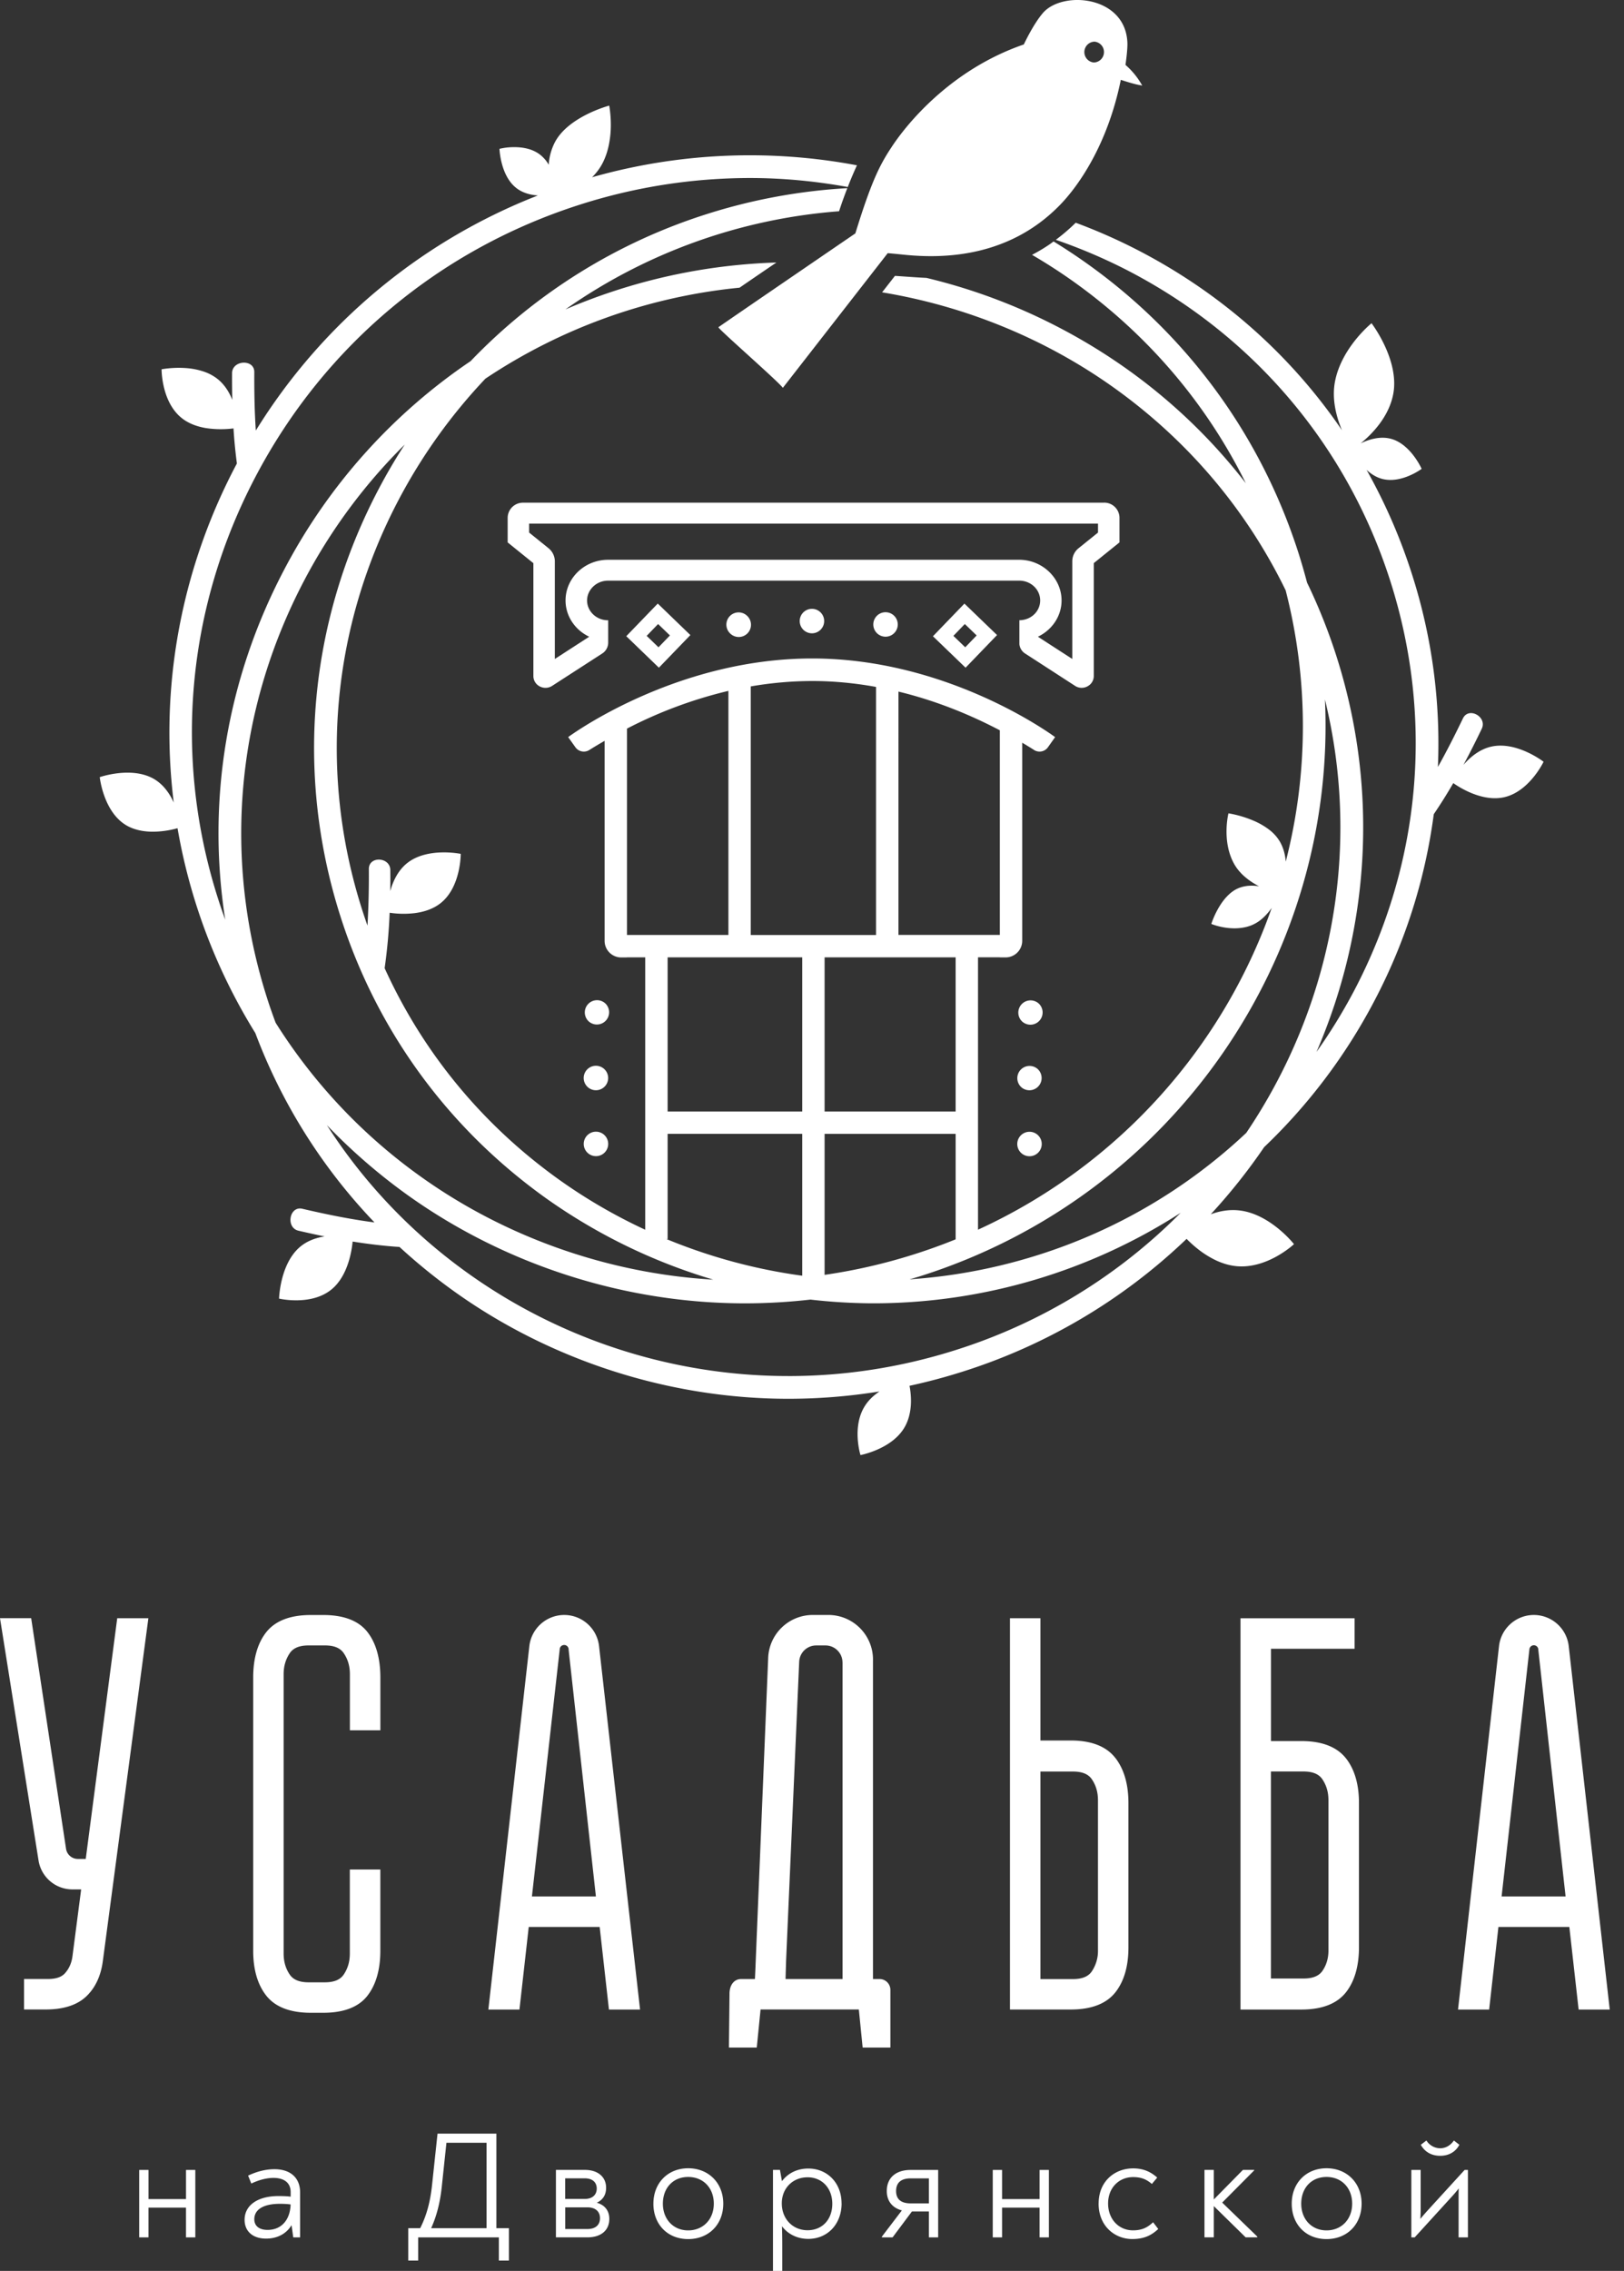
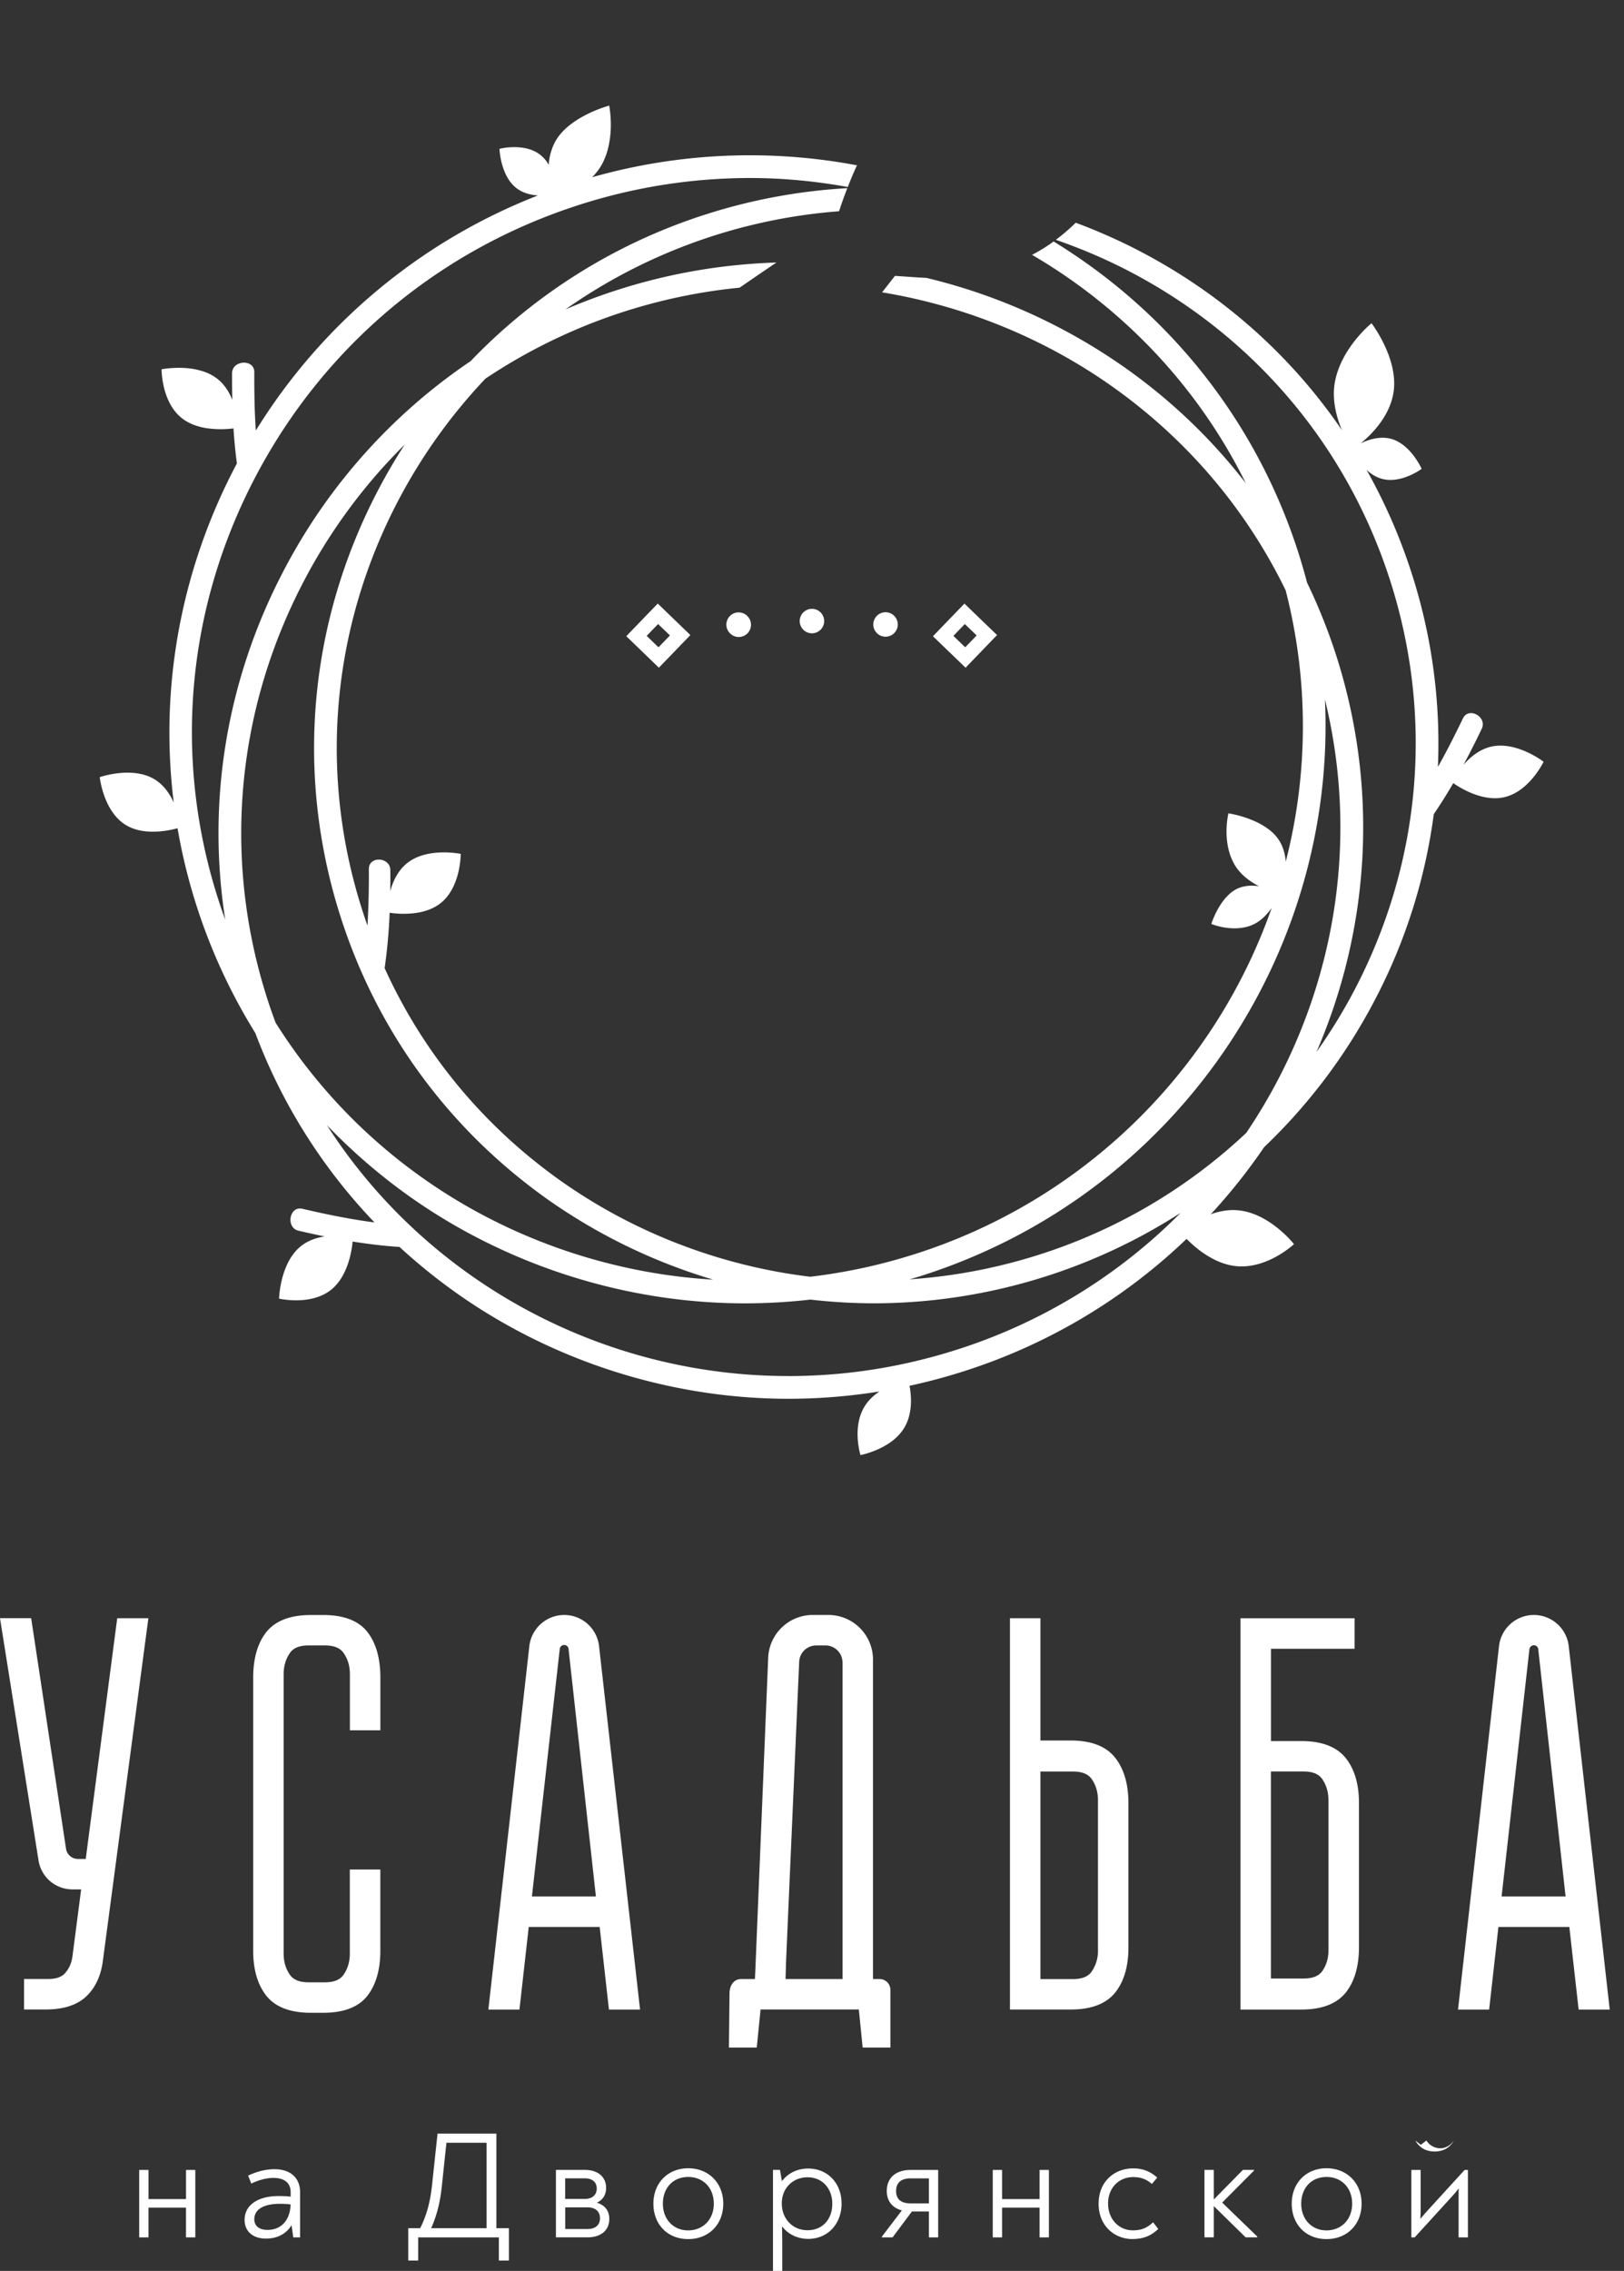
<svg xmlns="http://www.w3.org/2000/svg" width="98" height="137" viewBox="0 0 98 137" fill="none">
  <rect x="0" y="0" width="98" height="137" fill="#333333" stroke="none" />
-   <path d="M66.628 30.326H31.563a.92.92 0 0 0-.928.905v1.492l1.552 1.252v6.809a.7.7 0 0 0 .375.621.74.74 0 0 0 .757-.028l3.025-1.955a.78.78 0 0 0 .357-.652v-1.351h-.042c-.681-.014-1.232-.55-1.232-1.194 0-.645.565-1.195 1.26-1.195h24.87c.679.026 1.212.55 1.212 1.195 0 .644-.53 1.166-1.211 1.191h-.043v1.447a.76.76 0 0 0 .335.556l3.021 1.955a.73.73 0 0 0 .758.028.7.7 0 0 0 .375-.62v-6.81l1.534-1.237.017-.014v-1.493a.92.92 0 0 0-.927-.905zm-3.938 8.058c.845-.432 1.37-1.257 1.37-2.16 0-1.324-1.123-2.425-2.505-2.454H36.693c-1.413 0-2.565 1.101-2.565 2.455 0 .902.525 1.73 1.37 2.159l.057.028-2.074 1.342v-5.89c0-.306-.139-.596-.383-.794l-1.169-.942v-.542h34.33v.542l-1.169.942a1.01 1.01 0 0 0-.383.794v5.89l-2.074-1.342z" fill="#fff" />
-   <path d="M49.537 36.965a.738.738 0 1 0-1.043 1.043.738.738 0 0 0 1.043-1.043m4.441.205a.738.738 0 1 0-1.043 1.043.738.738 0 0 0 1.043-1.043m-8.866.01a.738.738 0 1 0-1.044 1.042.738.738 0 0 0 1.044-1.043m15.056 1.133-1.97-1.898-1.9 1.97 1.969 1.897 1.898-1.969zm-2.636.049.69-.715.714.689-.689.715zm-15.902-.017.031-.032-1.937-1.87-.032-.03-1.87 1.937-.03.031 1.937 1.87.031.031zm-2.607.017.69-.715.714.689-.69.715zm-27.237 92.547v4.069h-.562v-1.796H8.96v1.796H8.4v-4.069h.561v1.759h2.264v-1.759zm6.324 1.362v2.707h-.414l-.102-.738c-.295.488-.82.811-1.538.811-.791 0-1.296-.431-1.296-1.132 0-.91.837-1.435 2.034-1.435.303 0 .533.008.746.037v-.276c0-.57-.406-.856-1.03-.856-.443 0-.894.127-1.345.34l-.193-.479c.554-.259 1.079-.386 1.592-.386.93 0 1.546.488 1.546 1.407m-.57.718a5 5 0 0 0-.664-.037c-.956 0-1.53.332-1.53.93 0 .406.296.644.801.644.837 0 1.362-.607 1.39-1.537zm13.17 1.435v1.952h-.607v-1.398h-4.869v1.398h-.598v-1.952h.718c.368-.717.607-1.554.717-2.596l.332-3.109h3.552v5.705zm-4.693 0h3.343v-5.155h-2.42l-.287 2.707c-.102.93-.312 1.731-.636 2.448m10.751-.561c0 .709-.525 1.112-1.317 1.112h-1.904v-4.069h1.748c.783 0 1.28.423 1.28 1.078 0 .451-.213.738-.562.903.46.127.755.459.755.976m-2.662-2.449v1.243h1.178c.505 0 .726-.287.726-.627 0-.341-.221-.616-.726-.616zm2.1 2.403c0-.369-.239-.652-.763-.652h-1.334v1.308h1.334c.525 0 .763-.276.763-.653zm3.223-.874c0-1.251.874-2.136 2.1-2.136s2.116.882 2.116 2.136-.874 2.137-2.117 2.137-2.1-.883-2.1-2.137m3.646 0c0-.939-.627-1.611-1.547-1.611s-1.526.672-1.526 1.611.627 1.612 1.526 1.612c.9 0 1.547-.664 1.547-1.612m7.712-.02c0 1.252-.846 2.145-2.014 2.145-.673 0-1.243-.303-1.584-.763.009.312.017.69.017 1.095v1.6h-.561v-6.094h.422l.12.681c.349-.468.902-.763 1.591-.763 1.16 0 2.006.882 2.006 2.099zm-.562.029c0-.939-.615-1.6-1.492-1.6s-1.555.644-1.555 1.574c0 .931.653 1.62 1.555 1.62s1.492-.664 1.492-1.591zm6.389-2.043v4.069h-.561v-1.564H55.03l-1.169 1.564h-.644v-.046l1.206-1.583c-.562-.147-.91-.553-.91-1.169 0-.811.561-1.271 1.435-1.271zm-.561 2.017v-1.509h-1.096c-.627 0-.882.303-.882.763s.258.746.883.746zm7.243-2.017v4.069h-.562v-1.796H60.47v1.796h-.562v-4.069h.562v1.759h2.264v-1.759zm3.002 2.023c0-1.345.976-2.117 2.08-2.117.59 0 1.04.185 1.455.554l-.323.386c-.332-.287-.653-.415-1.133-.415-.845 0-1.509.636-1.509 1.592s.653 1.62 1.5 1.62c.554 0 .883-.176 1.215-.488l.312.406c-.422.394-.865.607-1.574.607-1.013 0-2.026-.746-2.026-2.145zm9.573 1.997v.046h-.702l-1.923-1.887v1.887h-.562v-4.069h.562v1.785l1.759-1.785h.68v.029l-1.931 1.943zm2.079-1.986c0-1.251.874-2.136 2.1-2.136s2.116.882 2.116 2.136-.874 2.137-2.117 2.137-2.099-.883-2.099-2.137m3.646 0c0-.939-.627-1.611-1.546-1.611-.92 0-1.527.672-1.527 1.611s.627 1.612 1.526 1.612c.9 0 1.547-.664 1.547-1.612m6.985-2.034v4.069h-.562v-2.486c0-.156 0-.312.009-.468a7 7 0 0 1-.386.46l-2.273 2.494h-.201v-4.069h.562v2.412c0 .184-.009.368-.017.542.147-.185.303-.358.46-.534l2.21-2.42h.2zm-2.843-1.518.34-.258a.99.99 0 0 0 .83.468c.34 0 .635-.184.828-.468l.332.258c-.239.443-.653.664-1.16.664-.509 0-.92-.221-1.17-.664" fill="#fff" />
+   <path d="M49.537 36.965a.738.738 0 1 0-1.043 1.043.738.738 0 0 0 1.043-1.043m4.441.205a.738.738 0 1 0-1.043 1.043.738.738 0 0 0 1.043-1.043m-8.866.01a.738.738 0 1 0-1.044 1.042.738.738 0 0 0 1.044-1.043m15.056 1.133-1.97-1.898-1.9 1.97 1.969 1.897 1.898-1.969zm-2.636.049.69-.715.714.689-.689.715zm-15.902-.017.031-.032-1.937-1.87-.032-.03-1.87 1.937-.03.031 1.937 1.87.031.031zm-2.607.017.69-.715.714.689-.69.715zm-27.237 92.547v4.069h-.562v-1.796H8.96v1.796H8.4v-4.069h.561v1.759h2.264v-1.759zm6.324 1.362v2.707h-.414l-.102-.738c-.295.488-.82.811-1.538.811-.791 0-1.296-.431-1.296-1.132 0-.91.837-1.435 2.034-1.435.303 0 .533.008.746.037v-.276c0-.57-.406-.856-1.03-.856-.443 0-.894.127-1.345.34l-.193-.479c.554-.259 1.079-.386 1.592-.386.93 0 1.546.488 1.546 1.407m-.57.718a5 5 0 0 0-.664-.037c-.956 0-1.53.332-1.53.93 0 .406.296.644.801.644.837 0 1.362-.607 1.39-1.537zm13.17 1.435v1.952h-.607v-1.398h-4.869v1.398h-.598v-1.952h.718c.368-.717.607-1.554.717-2.596l.332-3.109h3.552v5.705zm-4.693 0h3.343v-5.155h-2.42l-.287 2.707c-.102.93-.312 1.731-.636 2.448m10.751-.561c0 .709-.525 1.112-1.317 1.112h-1.904v-4.069h1.748c.783 0 1.28.423 1.28 1.078 0 .451-.213.738-.562.903.46.127.755.459.755.976m-2.662-2.449v1.243h1.178c.505 0 .726-.287.726-.627 0-.341-.221-.616-.726-.616zm2.1 2.403c0-.369-.239-.652-.763-.652h-1.334v1.308h1.334c.525 0 .763-.276.763-.653zm3.223-.874c0-1.251.874-2.136 2.1-2.136s2.116.882 2.116 2.136-.874 2.137-2.117 2.137-2.1-.883-2.1-2.137m3.646 0c0-.939-.627-1.611-1.547-1.611s-1.526.672-1.526 1.611.627 1.612 1.526 1.612c.9 0 1.547-.664 1.547-1.612m7.712-.02c0 1.252-.846 2.145-2.014 2.145-.673 0-1.243-.303-1.584-.763.009.312.017.69.017 1.095v1.6h-.561v-6.094h.422l.12.681c.349-.468.902-.763 1.591-.763 1.16 0 2.006.882 2.006 2.099zm-.562.029c0-.939-.615-1.6-1.492-1.6s-1.555.644-1.555 1.574c0 .931.653 1.62 1.555 1.62s1.492-.664 1.492-1.591zm6.389-2.043v4.069h-.561v-1.564H55.03l-1.169 1.564h-.644v-.046l1.206-1.583c-.562-.147-.91-.553-.91-1.169 0-.811.561-1.271 1.435-1.271zm-.561 2.017v-1.509h-1.096c-.627 0-.882.303-.882.763s.258.746.883.746zm7.243-2.017v4.069h-.562v-1.796H60.47v1.796h-.562v-4.069h.562v1.759h2.264v-1.759zm3.002 2.023c0-1.345.976-2.117 2.08-2.117.59 0 1.04.185 1.455.554l-.323.386c-.332-.287-.653-.415-1.133-.415-.845 0-1.509.636-1.509 1.592s.653 1.62 1.5 1.62c.554 0 .883-.176 1.215-.488l.312.406c-.422.394-.865.607-1.574.607-1.013 0-2.026-.746-2.026-2.145zm9.573 1.997v.046h-.702l-1.923-1.887v1.887h-.562v-4.069h.562v1.785l1.759-1.785h.68v.029l-1.931 1.943zm2.079-1.986c0-1.251.874-2.136 2.1-2.136s2.116.882 2.116 2.136-.874 2.137-2.117 2.137-2.099-.883-2.099-2.137m3.646 0c0-.939-.627-1.611-1.546-1.611-.92 0-1.527.672-1.527 1.611s.627 1.612 1.526 1.612c.9 0 1.547-.664 1.547-1.612m6.985-2.034v4.069h-.562v-2.486c0-.156 0-.312.009-.468a7 7 0 0 1-.386.46l-2.273 2.494h-.201v-4.069h.562v2.412c0 .184-.009.368-.017.542.147-.185.303-.358.46-.534l2.21-2.42h.2zm-2.843-1.518.34-.258a.99.99 0 0 0 .83.468c.34 0 .635-.184.828-.468c-.239.443-.653.664-1.16.664-.509 0-.92-.221-1.17-.664" fill="#fff" />
  <path fill-rule="evenodd" clip-rule="evenodd" d="M52.68 100.12v19.27h.395c.363 0 .655.293.655.656v3.478h-1.674l-.23-2.298h-5.93l-.229 2.298h-1.68l.035-3.251c0-.528.286-.883.7-.883h.834s.023-.454.04-.908l.76-18.475a2.693 2.693 0 0 1 2.69-2.58h.942a2.693 2.693 0 0 1 2.693 2.693m-1.838 19.27v-19.097h-.003c0-.567-.46-1.027-1.027-1.027h-.559c-.55 0-1.001.431-1.027.982l-.788 17.982c-.015.451-.035 1.16-.035 1.16zm-27.89-15.006V101.2c0-1.14-.255-2.054-.76-2.718-.53-.7-1.435-1.052-2.684-1.052h-.754c-1.246 0-2.154.351-2.699 1.05-.516.663-.777 1.58-.777 2.72v16.49c0 1.118.261 2.023.777 2.687.542.698 1.45 1.049 2.699 1.049h.754c1.252 0 2.154-.354 2.684-1.055.503-.664.758-1.566.758-2.684v-4.903H21.11v5.068c0 .485-.119.899-.369 1.268-.212.315-.584.468-1.137.468h-.982c-.553 0-.925-.153-1.138-.468-.25-.369-.368-.783-.368-1.268v-16.85c0-.485.122-.9.371-1.271.21-.312.582-.466 1.138-.466h.982c.553 0 .925.153 1.137.469.25.368.37.783.37 1.268v3.382zm-15.879-6.76-1.9 14.521H4.7a.72.72 0 0 1-.715-.616L1.881 97.622H0l2.326 14.619a2.07 2.07 0 0 0 2.04 1.742h.531l-.525 4.041c-.054.4-.199.729-.44 1.004-.212.244-.55.36-1.038.36H1.45v1.839h1.313c1.07 0 1.893-.267 2.443-.789.54-.513.874-1.22.996-2.105l2.752-20.709zm60.244 8.446c-.542-.71-1.45-1.07-2.701-1.07h-1.833v-7.377h-1.838v23.606h3.674c1.248 0 2.156-.355 2.698-1.05.516-.664.777-1.569.777-2.69v-8.718c0-1.118-.26-2.029-.777-2.704zm-1.061 2.539v9.048a2.2 2.2 0 0 1-.37 1.268c-.212.315-.584.468-1.137.468h-1.966v-12.52h1.966c.553 0 .925.153 1.138.468.25.369.369.783.369 1.268m12.272-3.575c1.248 0 2.156.355 2.698 1.05h.002c.517.667.778 1.569.778 2.69v8.687c0 1.143-.261 2.057-.778 2.721-.541.695-1.45 1.05-2.698 1.05h-3.674V97.626h6.886v1.839h-5.047v5.569zm1.636 12.62v-9.048c0-.485-.119-.899-.368-1.268-.213-.315-.585-.468-1.138-.468h-1.966v12.489h1.966c.556 0 .928-.15 1.14-.457.247-.357.367-.766.367-1.248M92.56 97.428c-1.075 0-1.98.808-2.102 1.878l-2.474 21.926h1.878l.56-4.982h4.28l.56 4.982h1.877l-2.474-21.926a2.12 2.12 0 0 0-2.102-1.878zm.267 2.08 1.648 14.9h-3.861l1.677-14.9a.27.27 0 0 1 .539 0zm-60.884-.202a2.12 2.12 0 0 1 2.102-1.878h.003c1.075 0 1.98.808 2.102 1.878l2.474 21.926h-1.878l-.559-4.982h-4.281l-.56 4.982H29.47zm4.017 15.102-1.648-14.9h.003a.27.27 0 0 0-.54 0l-1.676 14.9z" fill="#fff" />
-   <path d="M62.72 60.577a.738.738 0 1 0-1.044 1.043.738.738 0 0 0 1.043-1.043m-.313-15.328a.62.62 0 0 0 .831-.167l.434-.614-.048-.034c-.67-.482-6.755-4.71-14.612-4.71-7.893 0-14.007 4.228-14.68 4.71l-.045.034.437.613c.19.267.556.34.835.168.306-.193.618-.378.927-.556v12.066c0 .553.449 1.002 1.002 1.002h.306l.043-.006h1.1v16.997h1.351v-6.35h8.123v9.355h1.35v-9.354h7.908v7.24l1.35-.502V57.752h1.317v.006h.349c.553 0 1.001-.449 1.001-1.002v-11.95q.362.214.72.44zM48.41 57.755v9.3h-8.123v-9.3zm1.35 0h7.908v9.3H49.76zm-11.924-13.8a26.7 26.7 0 0 1 6.12-2.276v14.725h-6.12zm15.031 12.45h-7.564V41.41a22 22 0 0 1 3.708-.326c1.271 0 2.56.122 3.853.357v14.966zm1.35-14.683c2.055.496 4.109 1.282 6.118 2.335v12.344h-6.117V41.72zm8.443 22.81a.738.738 0 1 0-1.044 1.043.738.738 0 0 0 1.043-1.043m-.002 3.972a.738.738 0 1 0-1.044 1.043.738.738 0 0 0 1.044-1.043M36.56 60.566a.738.738 0 1 0-1.044 1.043.738.738 0 0 0 1.043-1.043m-.066 3.956a.738.738 0 1 0-1.044 1.043.738.738 0 0 0 1.044-1.043m.002 3.976a.738.738 0 1 0-1.043 1.044.738.738 0 0 0 1.043-1.044M67.916 3.914s.136-.882.116-1.353C67.904-.265 64.117-.583 62.936.782c-.59.684-1.154 1.9-1.154 1.9-4.39 1.51-7.04 4.767-7.959 6.16-.695 1.05-1.208 1.99-2.207 5.238 0 0-7.678 5.243-8.262 5.66-.076.054 3.609 3.268 3.887 3.657l6.327-8.123s.074 0 .996.094c2.468.252 6.358.125 9.402-3.005 1.118-1.149 2.877-3.645 3.669-7.547 0 0 .754.253 1.14.318.133.023.153.029.153.029a4.6 4.6 0 0 0-1.01-1.246zm-1.91-.144a.63.63 0 0 1 .043-1.257.63.63 0 0 1-.043 1.257" fill="#fff" />
  <path fill-rule="evenodd" clip-rule="evenodd" d="M36.763 6.371s-2.437.644-3.268 2.19a3.4 3.4 0 0 0-.382 1.378 2.1 2.1 0 0 0-.513-.6 2 2 0 0 0-.21-.143 2.2 2.2 0 0 0-.507-.212 3 3 0 0 0-.431-.084 3.9 3.9 0 0 0-1.191.052l-.066.014-.054.012s.051 1.61 1.01 2.36c.19.15.4.254.617.325q.205.067.412.098.141.022.278.031a34.93 34.93 0 0 0-17.021 14.182 41 41 0 0 1-.072-1.546 62 62 0 0 1-.019-1.979c.002-.309-.193-.489-.436-.548-.39-.096-.902.12-.906.614a57 57 0 0 0 .014 1.611c-.185-.47-.474-.945-.925-1.291a2.8 2.8 0 0 0-.79-.416 4.3 4.3 0 0 0-1.078-.213c-.807-.061-1.474.073-1.474.073s-.002.186.032.473c.025.21.07.475.147.76.06.223.143.458.253.69.184.386.446.761.819 1.047.417.32.922.49 1.41.574a6 6 0 0 0 1.678.021 31 31 0 0 0 .205 2.117c-3.277 6.162-4.705 13.282-3.81 20.454a4 4 0 0 0-.16-.316 3.4 3.4 0 0 0-.427-.606 2.6 2.6 0 0 0-.554-.468c-1.35-.834-3.325-.142-3.325-.142s.213 2.046 1.56 2.88a2.3 2.3 0 0 0 .343.175q.064.027.129.05.296.103.6.147a4 4 0 0 0 .633.039q.146-.002.284-.012a5.7 5.7 0 0 0 1.145-.198q.07.4.148.803a34.6 34.6 0 0 0 4.547 11.556 33.6 33.6 0 0 0 7.19 11.423c-1.465-.19-2.925-.49-4.353-.824-.786-.184-1.013 1.141-.236 1.323q.787.183 1.582.346c-.499.076-1.03.252-1.468.616-1.231 1.021-1.283 3.135-1.283 3.135s.842.199 1.768.044c.482-.08.986-.257 1.408-.606.97-.805 1.207-2.288 1.264-2.88.94.15 1.884.265 2.828.326a35 35 0 0 0 3.323 2.699c5.831 4.165 12.983 6.46 20.141 6.46 1.842 0 3.68-.148 5.5-.442q-.127.086-.25.184a3 3 0 0 0-.424.408q-.114.135-.211.29c-.795 1.257-.262 2.956-.262 2.956s1.819-.338 2.611-1.595c.228-.36.347-.759.4-1.142q.03-.215.035-.421a4.8 4.8 0 0 0-.086-1.021 35 35 0 0 0 3.205-.854 34.6 34.6 0 0 0 13.515-8.01c.162.166.375.367.63.572a5.7 5.7 0 0 0 1.139.722c.372.175.779.305 1.208.35 1.887.198 3.504-1.326 3.504-1.326s-1.444-1.841-3.33-2.037c-.607-.064-1.186.05-1.692.235a35 35 0 0 0 3.219-4.048 34 34 0 0 0 6.658-8.835 33.6 33.6 0 0 0 3.58-11.253q.62-.913 1.177-1.875c.353.25 1.74 1.146 3.06.854.525-.116.973-.405 1.332-.735.266-.244.484-.509.651-.742.267-.372.406-.665.406-.665S91.53 44.701 90 45.04c-.715.158-1.285.638-1.688 1.104q.182-.34.36-.683l.23-.451.135-.27.176-.355.202-.418c.347-.72-.788-1.353-1.135-.626-.473.981-.97 1.966-1.51 2.927a33.4 33.4 0 0 0-1.548-11.572 34 34 0 0 0-1.164-3.127 34 34 0 0 0-1.593-3.222c.254.234.56.436.91.535 1.171.332 2.415-.598 2.415-.598s-.03-.064-.085-.169a4.6 4.6 0 0 0-.502-.753c-.305-.366-.722-.736-1.24-.883a2 2 0 0 0-.545-.071q-.22.002-.429.042a3 3 0 0 0-.452.12q-.091.03-.175.065-.135.055-.254.113c.642-.521 1.695-1.564 1.965-2.967.397-2.057-1.308-4.281-1.308-4.281s-1.807 1.455-2.204 3.512c-.209 1.082.09 2.163.42 2.944-3.115-4.571-7.351-8.32-12.43-10.922a34 34 0 0 0-3.637-1.597q-.562.553-1.201 1.03a33 33 0 0 1 4.214 1.787c7.705 3.947 13.382 10.645 15.99 18.859 2.607 8.213 1.83 16.96-2.19 24.63a33 33 0 0 1-2.284 3.719c3.155-7.295 3.801-15.687 1.225-23.81a34 34 0 0 0-1.793-4.502q-.226-.856-.493-1.709c-2.52-7.935-7.734-14.542-14.805-18.875l-.099.074-.1.073a9 9 0 0 1-.545.351q-.274.164-.555.31a33 33 0 0 1 2.536 1.638c4.46 3.186 7.981 7.328 10.367 12.143-3.033-3.924-6.925-7.17-11.493-9.51a34.8 34.8 0 0 0-7.78-2.88c-.632-.029-1.262-.082-1.903-.122l-.775.993c5.02.828 9.856 2.8 13.998 5.76 4.475 3.197 7.993 7.367 10.354 12.216a32.8 32.8 0 0 1 .006 16.369 3 3 0 0 0-.124-.673 2.6 2.6 0 0 0-.223-.523 2.5 2.5 0 0 0-.658-.735 4.3 4.3 0 0 0-.897-.522 6.7 6.7 0 0 0-1.555-.462s-.428 1.694.355 3.073a2.7 2.7 0 0 0 .3.423l.11.12.062.064.064.061c.184.172.384.32.588.45l.164.099.098.055.104.056c-.374-.06-.793-.056-1.194.096-1.15.437-1.685 2.176-1.685 2.176s1.245.527 2.394.093a2.3 2.3 0 0 0 .732-.464q.105-.096.2-.2l.084-.094.094-.115q.075-.095.141-.189a33.62 33.62 0 0 1-21.58 20.9 33.7 33.7 0 0 1-6.267 1.353c-5.427-.652-10.7-2.675-15.154-5.855-4.629-3.306-8.218-7.67-10.53-12.76a33 33 0 0 0 .302-3.344 5.7 5.7 0 0 0 1.488.026c.54-.066 1.123-.235 1.591-.608 1.226-.973 1.21-2.97 1.21-2.97s-2.004-.418-3.23.556c-.561.446-.861 1.106-1.023 1.692l.005-.43.002-.302-.002-.535c-.006-.8-1.3-.871-1.296-.066a53 53 0 0 1-.082 3.414q-.181-.51-.345-1.027c-2.602-8.2-1.821-16.946 2.205-24.624a33 33 0 0 1 5.254-7.345 33.5 33.5 0 0 1 15.34-5.49 397 397 0 0 1 2.222-1.518c-3.18.1-6.366.63-9.484 1.62q-1.664.528-3.246 1.209a33.05 33.05 0 0 1 16.51-5.921l.133-.396q.175-.505.366-.998c-2.83.162-5.66.67-8.435 1.55a33.95 33.95 0 0 0-14.297 8.885 34.5 34.5 0 0 0-11.277 12.632c-3.451 6.582-4.65 13.904-3.53 21.066a36 36 0 0 1-.248-.7l-.097-.29-.112-.35c-2.68-8.446-1.875-17.451 2.27-25.358s11.121-13.752 19.647-16.459a33.7 33.7 0 0 1 10.212-1.588c1.974 0 3.949.19 5.895.542.173-.443.355-.88.554-1.308a34.86 34.86 0 0 0-15.984.72 3.4 3.4 0 0 0 .603-.794c.208-.387.34-.802.418-1.206a6 6 0 0 0 .11-1.174 7 7 0 0 0-.06-.909c-.02-.151-.037-.238-.037-.238m-18.424 28.68c-4.1 7.822-4.897 16.734-2.244 25.092q.138.443.292.877.12.344.247.68a32.9 32.9 0 0 0 8.769 9.29c5.138 3.671 11.338 5.839 17.636 6.207a34.2 34.2 0 0 1-10.098-4.917c-5.924-4.235-10.219-10.13-12.415-17.054-2.712-8.548-1.898-17.664 2.295-25.667a34 34 0 0 1 1.603-2.741 33.3 33.3 0 0 0-6.085 8.233m29.233 47.963c3.346 0 6.745-.505 10.104-1.572a33.2 33.2 0 0 0 13.57-8.276 34.3 34.3 0 0 1-18.382 5.459h-.284a34 34 0 0 1-3.674-.225 35 35 0 0 1-3.954.227c-7.23 0-14.456-2.317-20.346-6.525a35 35 0 0 1-4.88-4.227c6.049 9.427 16.62 15.138 27.846 15.138m15.063-7.3a32.7 32.7 0 0 0 12.571-7.371c5.05-7.473 7.009-16.907 4.747-26.145.72 15.315-8.962 29.884-24.38 34.778-.226.074-.456.136-.686.204a33 33 0 0 0 7.216-1.303l.208-.063z" fill="#fff" />
</svg>